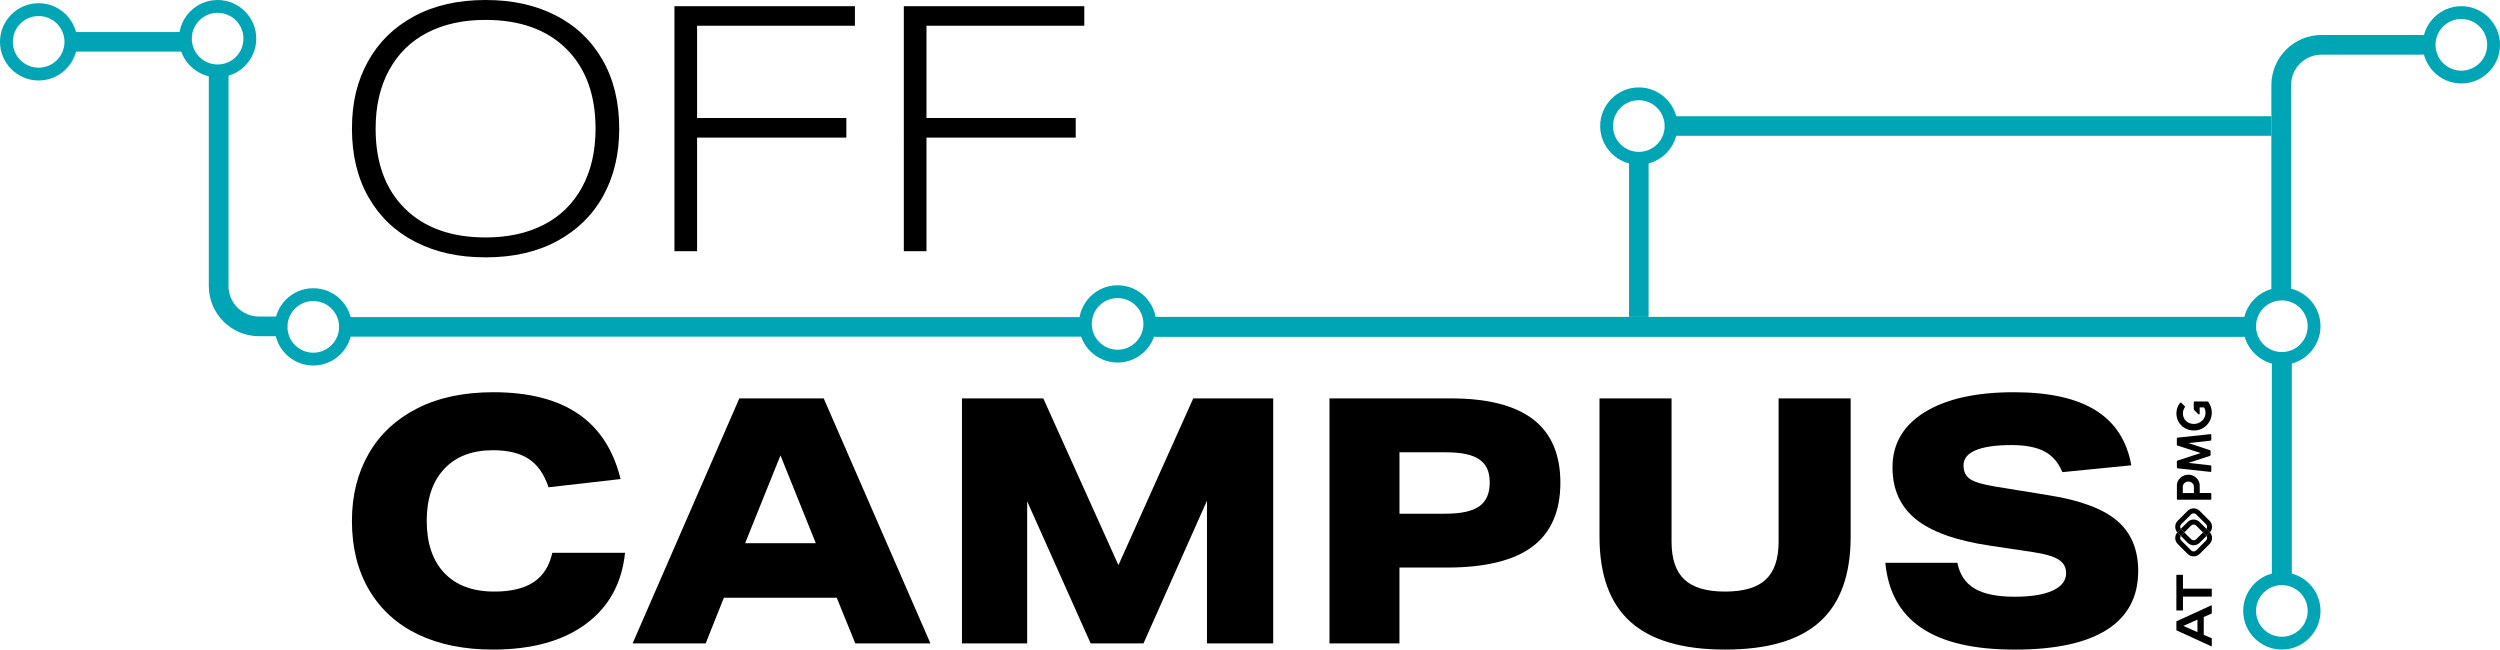
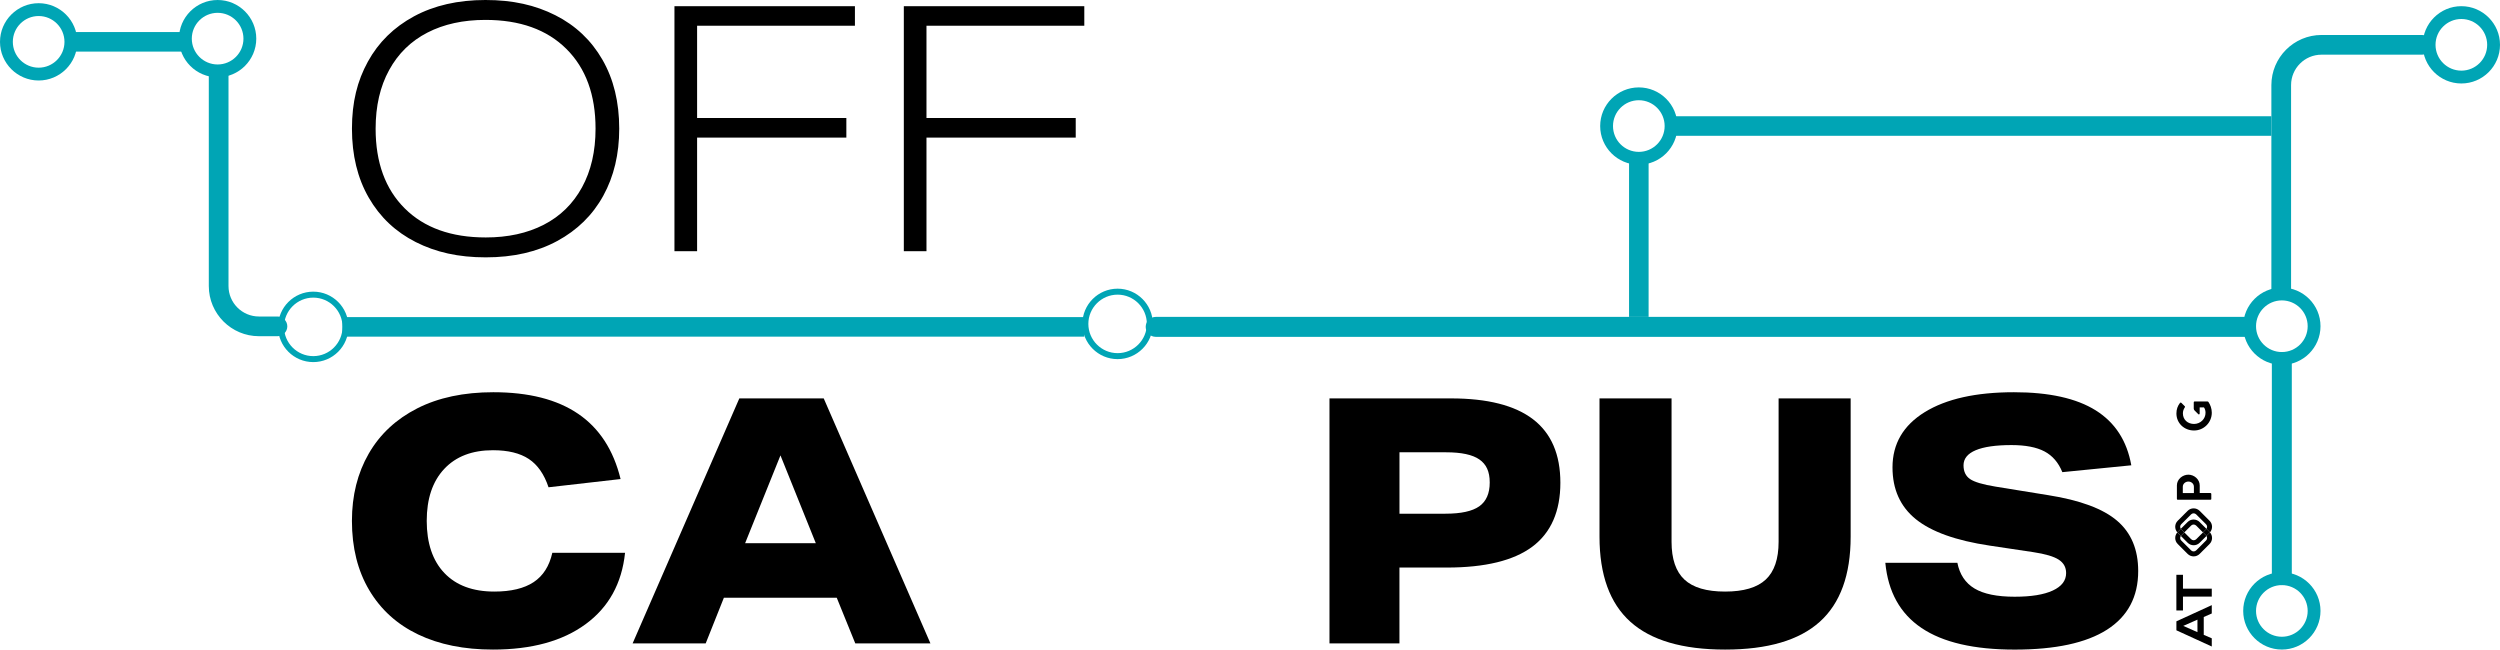
<svg xmlns="http://www.w3.org/2000/svg" id="a" viewBox="0 0 1000 259.82">
  <defs>
    <style>.b,.c{stroke-width:0px;}.c{fill:#00a5b5;}</style>
  </defs>
  <path class="b" d="M250.02,221.12c-1.28,12.26-6.54,21.78-15.78,28.55-9.24,6.77-21.59,10.16-37.06,10.16-11.53,0-21.5-2.01-29.92-6.04-8.42-4.03-14.94-9.93-19.56-17.71-4.62-7.78-6.93-17.02-6.93-27.72,0-10.16,2.24-19.12,6.72-26.9,4.48-7.78,10.96-13.81,19.42-18.12,8.46-4.3,18.6-6.45,30.4-6.45,14.18,0,25.5,2.88,33.97,8.65,8.46,5.76,14.11,14.46,16.95,26.08l-28.82,3.29c-1.74-5.22-4.37-8.99-7.89-11.32-3.52-2.33-8.3-3.5-14.34-3.5-8.33,0-14.82,2.49-19.49,7.48-4.67,4.99-7,11.92-7,20.79s2.35,15.92,7.07,20.86c4.71,4.94,11.37,7.41,19.97,7.41,6.68,0,11.92-1.26,15.72-3.77,3.8-2.52,6.29-6.43,7.48-11.74h29.1Z" />
  <path class="b" d="M342.11,257.35l-7.41-18.25h-45.15l-7.27,18.25h-29.23l42.68-97.99h33.76l42.68,97.99h-30.06ZM312.19,182.14l-14.14,35.13h28.27l-14.14-35.13Z" />
-   <path class="b" d="M482.79,257.35v-57.09l-25.39,57.09h-21.14l-25.39-56.82v56.82h-26.08v-97.99h32.53l30.06,66.7,29.92-66.7h31.98v97.99h-26.49Z" />
  <path class="b" d="M531.79,257.35v-97.99h48.58c14.64,0,25.6,2.79,32.87,8.37,7.27,5.58,10.91,14.05,10.91,25.39s-3.73,19.95-11.19,25.53c-7.46,5.58-18.87,8.37-34.24,8.37h-18.94v30.33h-28ZM578.18,205.48c6.22,0,10.73-.98,13.52-2.95,2.79-1.97,4.19-5.15,4.19-9.54s-1.37-7.27-4.12-9.19c-2.74-1.92-7.18-2.88-13.31-2.88h-18.67v24.57h18.39Z" />
  <path class="b" d="M711.44,159.36h28.82v55.31c0,15.28-4.12,26.63-12.35,34.04-8.23,7.41-20.86,11.12-37.88,11.12s-29.64-3.71-37.88-11.12c-8.23-7.41-12.35-18.76-12.35-34.04v-55.31h28.82v57.37c0,6.86,1.72,11.9,5.15,15.1,3.43,3.2,8.85,4.8,16.26,4.8s12.83-1.6,16.26-4.8c3.43-3.2,5.15-8.23,5.15-15.1v-57.37Z" />
  <path class="b" d="M824.94,188.87c-1.56-3.84-3.94-6.61-7.14-8.3-3.2-1.69-7.6-2.54-13.18-2.54-6.31,0-11.1.69-14.34,2.06-3.25,1.37-4.87,3.39-4.87,6.04,0,2.47.87,4.3,2.61,5.49,1.74,1.19,5.12,2.2,10.16,3.02l21.14,3.43c12.72,2.01,21.89,5.42,27.52,10.23,5.63,4.8,8.44,11.51,8.44,20.11,0,10.34-4.17,18.16-12.49,23.47-8.33,5.31-20.63,7.96-36.92,7.96s-28.71-2.88-37.26-8.65c-8.56-5.76-13.38-14.46-14.48-26.08h28.82c.91,4.67,3.2,8.1,6.86,10.29,3.66,2.2,9.01,3.29,16.06,3.29,6.59,0,11.67-.82,15.23-2.47,3.57-1.65,5.35-3.98,5.35-7,0-2.29-.99-4.07-2.95-5.35-1.97-1.28-5.38-2.29-10.23-3.02l-17.43-2.61c-13.45-2.01-23.29-5.54-29.51-10.57-6.22-5.03-9.33-11.94-9.33-20.72,0-9.42,4.3-16.79,12.9-22.1,8.6-5.3,20.49-7.96,35.68-7.96,14.09,0,25,2.43,32.73,7.27,7.73,4.85,12.47,12.17,14.21,21.96l-27.59,2.74Z" />
  <path class="b" d="M882.58,214.37c.39.55.34,1.33-.15,1.82l-3.97,3.97c-.55.55-1.45.55-2.01,0l-3.97-3.97c-.49-.49-.54-1.27-.15-1.82l-1.25-1.25c-.05-.05-.1-.11-.15-.17-1.17,1.34-1.12,3.37.15,4.64l3.97,3.97c1.33,1.33,3.49,1.33,4.81,0l3.97-3.97c1.27-1.27,1.32-3.31.15-4.64-.05.06-.1.12-.15.17l-1.25,1.25Z" />
  <path class="b" d="M873.72,212.95l2.73-2.73c.55-.55,1.45-.55,2.01,0l2.73,2.73,1.23-1.23c.06-.06.11-.12.15-.19l-2.72-2.72c-1.33-1.33-3.49-1.33-4.81,0l-2.72,2.72c.05.07.1.13.15.19l1.23,1.23Z" />
  <path class="b" d="M875.05,204.34l-3.97,3.97c-1.27,1.27-1.32,3.31-.15,4.64.05-.06.1-.12.15-.17l1.25-1.25c-.39-.55-.34-1.33.15-1.82l3.97-3.97c.55-.55,1.45-.55,2.01,0l3.97,3.97c.49.49.54,1.27.15,1.82l1.25,1.25c.05.05.1.11.15.17,1.17-1.34,1.12-3.37-.15-4.64l-3.97-3.97c-1.33-1.33-3.49-1.33-4.81,0Z" />
  <path class="b" d="M876.45,215.69l-2.73-2.73-1.23,1.23c-.06.06-.11.12-.15.19l2.72,2.72c1.33,1.33,3.49,1.33,4.81,0l2.72-2.72c-.05-.07-.1-.13-.15-.19l-1.23-1.23-2.73,2.73c-.55.55-1.45.55-2.01,0Z" />
  <path class="b" d="M872.33,214.37c.05-.07.1-.13.15-.19l1.23-1.23-1.23-1.23c-.06-.06-.11-.12-.15-.19l-1.25,1.25c-.05.05-.1.11-.15.17.05.06.1.12.15.17l1.25,1.25Z" />
  <path class="b" d="M882.58,211.53c-.05.07-.1.13-.15.19l-1.23,1.23,1.23,1.23c.06.06.11.12.15.19l1.25-1.25c.05-.05.1-.11.15-.17-.05-.06-.1-.12-.15-.17l-1.25-1.25Z" />
  <path class="b" d="M871.13,199.91c-.24,0-.37-.15-.37-.35v-5.4c0-2.5,2.31-4.29,4.59-4.29s4.54,1.84,4.54,4.32v3.02h4.26c.24,0,.37.13.37.37v1.97c0,.24-.13.35-.37.35h-13.03ZM873.12,197.22h4.44v-2.52c0-1.22-1.05-2.08-2.2-2.08s-2.24.85-2.24,2.08v2.52Z" />
-   <path class="b" d="M875.4,185.16l8.76.98c.24.02.37.11.37.37v1.89c0,.24-.13.37-.37.35l-13.04-1.41c-.22-.02-.37-.13-.37-.39v-2.41c0-.2.11-.26.33-.33l9.18-3-9.17-2.95c-.24-.09-.35-.17-.35-.35v-2.47c0-.24.13-.37.37-.39l13.04-1.39c.24-.04.37.11.37.35v1.89c0,.24-.11.33-.35.37l-8.78.95,8.52,2.83c.28.11.33.19.33.39v1.56c0,.19-.06.28-.33.37l-8.52,2.78Z" />
  <path class="b" d="M877.5,160.95v2.5c0,.22.13.53.28.68l1.53,1.53.05.05c.05.04.12.07.19.07.17,0,.32-.14.32-.32v-2.5s1.71,0,1.71,0c.45.59.63,1.41.63,2.11.04,2.52-2.08,4.51-4.6,4.51-2.5,0-4.45-1.66-4.45-4.24,0-.89.28-1.65.71-2.31l.02-.02c.08-.1.1-.15.11-.22.02-.11,0-.21-.11-.31l-1.12-1.12-.22-.22c-.17-.17-.35-.17-.52,0l-.02.02s-.03.04-.05.06c-.89,1.17-1.39,2.49-1.39,4.16,0,3.93,3.13,6.82,7.05,6.82,3.93,0,7.1-3.19,7.1-7.12,0-1.67-.59-3.19-1.35-4.3-.11-.13-.24-.19-.41-.19h-5.08c-.3,0-.37.19-.37.35Z" />
  <path class="b" d="M884.71,245.39l-3.21,1.41v7.14s3.21,1.39,3.21,1.39v3.27s-14.15-6.48-14.15-6.48v-3.59s14.15-6.48,14.15-6.48v3.35ZM873.31,250.36l5.67,2.5v-5s-5.67,2.5-5.67,2.5Z" />
  <path class="b" d="M884.71,238.63h-11.52v5.55s-2.64,0-2.64,0v-14.27s2.64,0,2.64,0v5.55h11.52s0,3.17,0,3.17Z" />
  <path class="b" d="M247.69,51.47c0,10.16-2.13,19.1-6.38,26.83-4.25,7.73-10.41,13.77-18.46,18.12-8.05,4.35-17.57,6.52-28.55,6.52s-19.95-2.04-28-6.11c-8.05-4.07-14.32-9.99-18.8-17.77-4.48-7.78-6.72-16.97-6.72-27.59s2.13-19.1,6.38-26.83c4.25-7.73,10.41-13.77,18.46-18.12,8.05-4.34,17.57-6.52,28.55-6.52s19.95,2.04,28,6.11c8.05,4.07,14.32,10,18.8,17.77,4.48,7.78,6.72,16.97,6.72,27.59ZM238.22,51.47c0-13.54-3.89-24.18-11.67-31.91-7.78-7.73-18.58-11.6-32.39-11.6-8.88,0-16.61,1.69-23.19,5.08-6.59,3.39-11.69,8.37-15.3,14.96-3.62,6.59-5.42,14.41-5.42,23.47,0,13.54,3.89,24.18,11.67,31.91,7.78,7.73,18.57,11.6,32.39,11.6,8.87,0,16.61-1.69,23.19-5.08,6.59-3.38,11.69-8.37,15.3-14.96,3.61-6.59,5.42-14.41,5.42-23.47Z" />
  <path class="b" d="M278.84,55.04v45.43h-9.06V2.47h72.19v7.82h-63.13v36.92h59.7v7.82h-59.7Z" />
  <path class="b" d="M370.59,55.04v45.43h-9.06V2.47h72.19v7.82h-63.13v36.92h59.7v7.82h-59.7Z" />
  <path class="c" d="M984.54,32.02c-7.77,0-14.09-6.32-14.09-14.09s6.32-14.09,14.09-14.09,14.09,6.32,14.09,14.09-6.32,14.09-14.09,14.09ZM984.54,6.23c-6.45,0-11.7,5.25-11.7,11.7s5.25,11.7,11.7,11.7,11.7-5.25,11.7-11.7-5.25-11.7-11.7-11.7Z" />
  <path class="c" d="M984.54,33.39c-8.52,0-15.46-6.94-15.46-15.46s6.94-15.46,15.46-15.46,15.46,6.94,15.46,15.46-6.93,15.46-15.46,15.46ZM984.54,7.6c-5.69,0-10.33,4.63-10.33,10.33s4.63,10.33,10.33,10.33,10.33-4.63,10.33-10.33-4.63-10.33-10.33-10.33Z" />
  <path class="c" d="M1.37,16.74C1.37,8.97,7.69,2.65,15.46,2.65s14.09,6.32,14.09,14.09-6.32,14.09-14.09,14.09S1.37,24.5,1.37,16.74ZM27.16,16.74c0-6.45-5.25-11.7-11.7-11.7S3.76,10.29,3.76,16.74s5.25,11.7,11.7,11.7,11.7-5.25,11.7-11.7Z" />
  <path class="c" d="M0,16.74C0,8.21,6.94,1.28,15.46,1.28s15.46,6.93,15.46,15.46-6.94,15.46-15.46,15.46S0,25.26,0,16.74ZM25.79,16.74c0-5.69-4.63-10.33-10.33-10.33s-10.33,4.63-10.33,10.33,4.63,10.33,10.33,10.33,10.33-4.63,10.33-10.33Z" />
  <rect class="c" x="28.1" y="12.82" width="47.03" height="7.82" />
  <path class="c" d="M110.98,131.74h-7.4c-9.55,0-17.31-7.77-17.31-17.31V29.97c0-.66.53-1.19,1.19-1.19s1.19.53,1.19,1.19v84.45c0,8.23,6.69,14.92,14.92,14.92h7.4c.66,0,1.19.53,1.19,1.19s-.53,1.19-1.19,1.19Z" />
  <path class="c" d="M110.98,134.48h-7.4c-11.06,0-20.06-9-20.06-20.06V29.97c0-2.17,1.77-3.94,3.94-3.94s3.94,1.77,3.94,3.94v84.45c0,6.72,5.46,12.18,12.18,12.18h7.4c2.17,0,3.94,1.77,3.94,3.94s-1.77,3.94-3.94,3.94Z" />
  <path class="c" d="M87.05,29.55c-7.77,0-14.09-6.32-14.09-14.09s6.32-14.09,14.09-14.09,14.09,6.32,14.09,14.09-6.32,14.09-14.09,14.09ZM87.05,3.76c-6.45,0-11.7,5.25-11.7,11.7s5.25,11.7,11.7,11.7,11.7-5.25,11.7-11.7-5.25-11.7-11.7-11.7Z" />
  <path class="c" d="M87.05,30.92c-8.52,0-15.46-6.94-15.46-15.46S78.52,0,87.05,0s15.46,6.94,15.46,15.46-6.94,15.46-15.46,15.46ZM87.05,5.13c-5.69,0-10.33,4.63-10.33,10.33s4.63,10.33,10.33,10.33,10.33-4.63,10.33-10.33-4.63-10.33-10.33-10.33Z" />
  <path class="c" d="M898.37,131.94h-436.05c-.69,0-1.24-.53-1.24-1.19s.56-1.19,1.24-1.19h436.05c.69,0,1.24.53,1.24,1.19s-.56,1.19-1.24,1.19Z" />
  <path class="c" d="M898.37,134.74h-436.05c-2.23,0-4.04-1.79-4.04-3.99s1.81-3.99,4.04-3.99h436.05c2.23,0,4.04,1.79,4.04,3.99s-1.81,3.99-4.04,3.99Z" />
  <path class="c" d="M912.49,116.84c-.66,0-1.19-.53-1.19-1.19V34.05c0-9.55,7.77-17.31,17.31-17.31h40.14c.66,0,1.19.53,1.19,1.19s-.53,1.19-1.19,1.19h-40.14c-8.23,0-14.92,6.69-14.92,14.92v81.6c0,.66-.53,1.19-1.19,1.19Z" />
  <path class="c" d="M912.49,119.59c-2.17,0-3.94-1.77-3.94-3.94V34.05c0-11.06,9-20.06,20.06-20.06h40.14c2.17,0,3.94,1.77,3.94,3.94s-1.77,3.94-3.94,3.94h-40.14c-6.72,0-12.18,5.46-12.18,12.18v81.6c0,2.17-1.77,3.94-3.94,3.94Z" />
  <path class="c" d="M911.54,230v-85.14c0-.69.53-1.24,1.19-1.24s1.19.56,1.19,1.24v85.14c0,.69-.53,1.24-1.19,1.24s-1.19-.56-1.19-1.24Z" />
  <path class="c" d="M908.74,229.99v-85.13c0-2.23,1.79-4.04,3.99-4.04s3.99,1.81,3.99,4.04v85.13c0,2.23-1.79,4.04-3.99,4.04s-3.99-1.81-3.99-4.04Z" />
  <path class="c" d="M912.74,144.58c-7.77,0-14.09-6.32-14.09-14.09s6.32-14.09,14.09-14.09,14.09,6.32,14.09,14.09-6.32,14.09-14.09,14.09ZM912.74,118.79c-6.45,0-11.7,5.25-11.7,11.7s5.25,11.7,11.7,11.7,11.7-5.25,11.7-11.7-5.25-11.7-11.7-11.7Z" />
  <path class="c" d="M912.74,145.95c-8.52,0-15.46-6.94-15.46-15.46s6.93-15.46,15.46-15.46,15.46,6.94,15.46,15.46-6.94,15.46-15.46,15.46ZM912.74,120.16c-5.69,0-10.33,4.63-10.33,10.33s4.63,10.33,10.33,10.33,10.33-4.63,10.33-10.33-4.63-10.33-10.33-10.33Z" />
  <path class="c" d="M125.31,144.84c-7.77,0-14.09-6.32-14.09-14.09s6.32-14.09,14.09-14.09,14.09,6.32,14.09,14.09-6.32,14.09-14.09,14.09ZM125.31,119.05c-6.45,0-11.7,5.25-11.7,11.7s5.25,11.7,11.7,11.7,11.7-5.25,11.7-11.7-5.25-11.7-11.7-11.7Z" />
-   <path class="c" d="M125.31,146.21c-8.52,0-15.46-6.94-15.46-15.46s6.94-15.46,15.46-15.46,15.46,6.94,15.46,15.46-6.93,15.46-15.46,15.46ZM125.31,120.42c-5.69,0-10.33,4.63-10.33,10.33s4.63,10.33,10.33,10.33,10.33-4.63,10.33-10.33-4.63-10.33-10.33-10.33Z" />
  <rect class="c" x="137.01" y="126.84" width="296.71" height="7.82" />
  <path class="c" d="M447.04,143.65c-7.77,0-14.09-6.32-14.09-14.09s6.32-14.09,14.09-14.09,14.09,6.32,14.09,14.09-6.32,14.09-14.09,14.09ZM447.04,117.86c-6.45,0-11.7,5.25-11.7,11.7s5.25,11.7,11.7,11.7,11.7-5.25,11.7-11.7-5.25-11.7-11.7-11.7Z" />
-   <path class="c" d="M447.04,145.02c-8.52,0-15.46-6.94-15.46-15.46s6.94-15.46,15.46-15.46,15.46,6.94,15.46,15.46-6.93,15.46-15.46,15.46ZM447.04,119.23c-5.69,0-10.33,4.63-10.33,10.33s4.63,10.33,10.33,10.33,10.33-4.63,10.33-10.33-4.63-10.33-10.33-10.33Z" />
  <path class="c" d="M912.74,258.45c-7.77,0-14.09-6.32-14.09-14.09s6.32-14.09,14.09-14.09,14.09,6.32,14.09,14.09-6.32,14.09-14.09,14.09ZM912.74,232.67c-6.45,0-11.7,5.25-11.7,11.7s5.25,11.7,11.7,11.7,11.7-5.25,11.7-11.7-5.25-11.7-11.7-11.7Z" />
  <path class="c" d="M912.74,259.82c-8.52,0-15.46-6.94-15.46-15.46s6.93-15.46,15.46-15.46,15.46,6.94,15.46,15.46-6.94,15.46-15.46,15.46ZM912.74,234.04c-5.69,0-10.33,4.63-10.33,10.33s4.63,10.33,10.33,10.33,10.33-4.63,10.33-10.33-4.63-10.33-10.33-10.33Z" />
  <rect class="c" x="651.62" y="64.5" width="7.82" height="62.26" />
  <path class="c" d="M641.44,50.42c0-7.77,6.32-14.09,14.09-14.09s14.09,6.32,14.09,14.09-6.32,14.09-14.09,14.09-14.09-6.32-14.09-14.09ZM667.23,50.42c0-6.45-5.25-11.7-11.7-11.7s-11.7,5.25-11.7,11.7,5.25,11.7,11.7,11.7,11.7-5.25,11.7-11.7Z" />
  <path class="c" d="M640.07,50.42c0-8.52,6.94-15.46,15.46-15.46s15.46,6.93,15.46,15.46-6.94,15.46-15.46,15.46-15.46-6.94-15.46-15.46ZM665.86,50.42c0-5.69-4.63-10.33-10.33-10.33s-10.33,4.63-10.33,10.33,4.63,10.33,10.33,10.33,10.33-4.63,10.33-10.33Z" />
  <rect class="c" x="667.23" y="46.5" width="241.33" height="7.82" />
</svg>